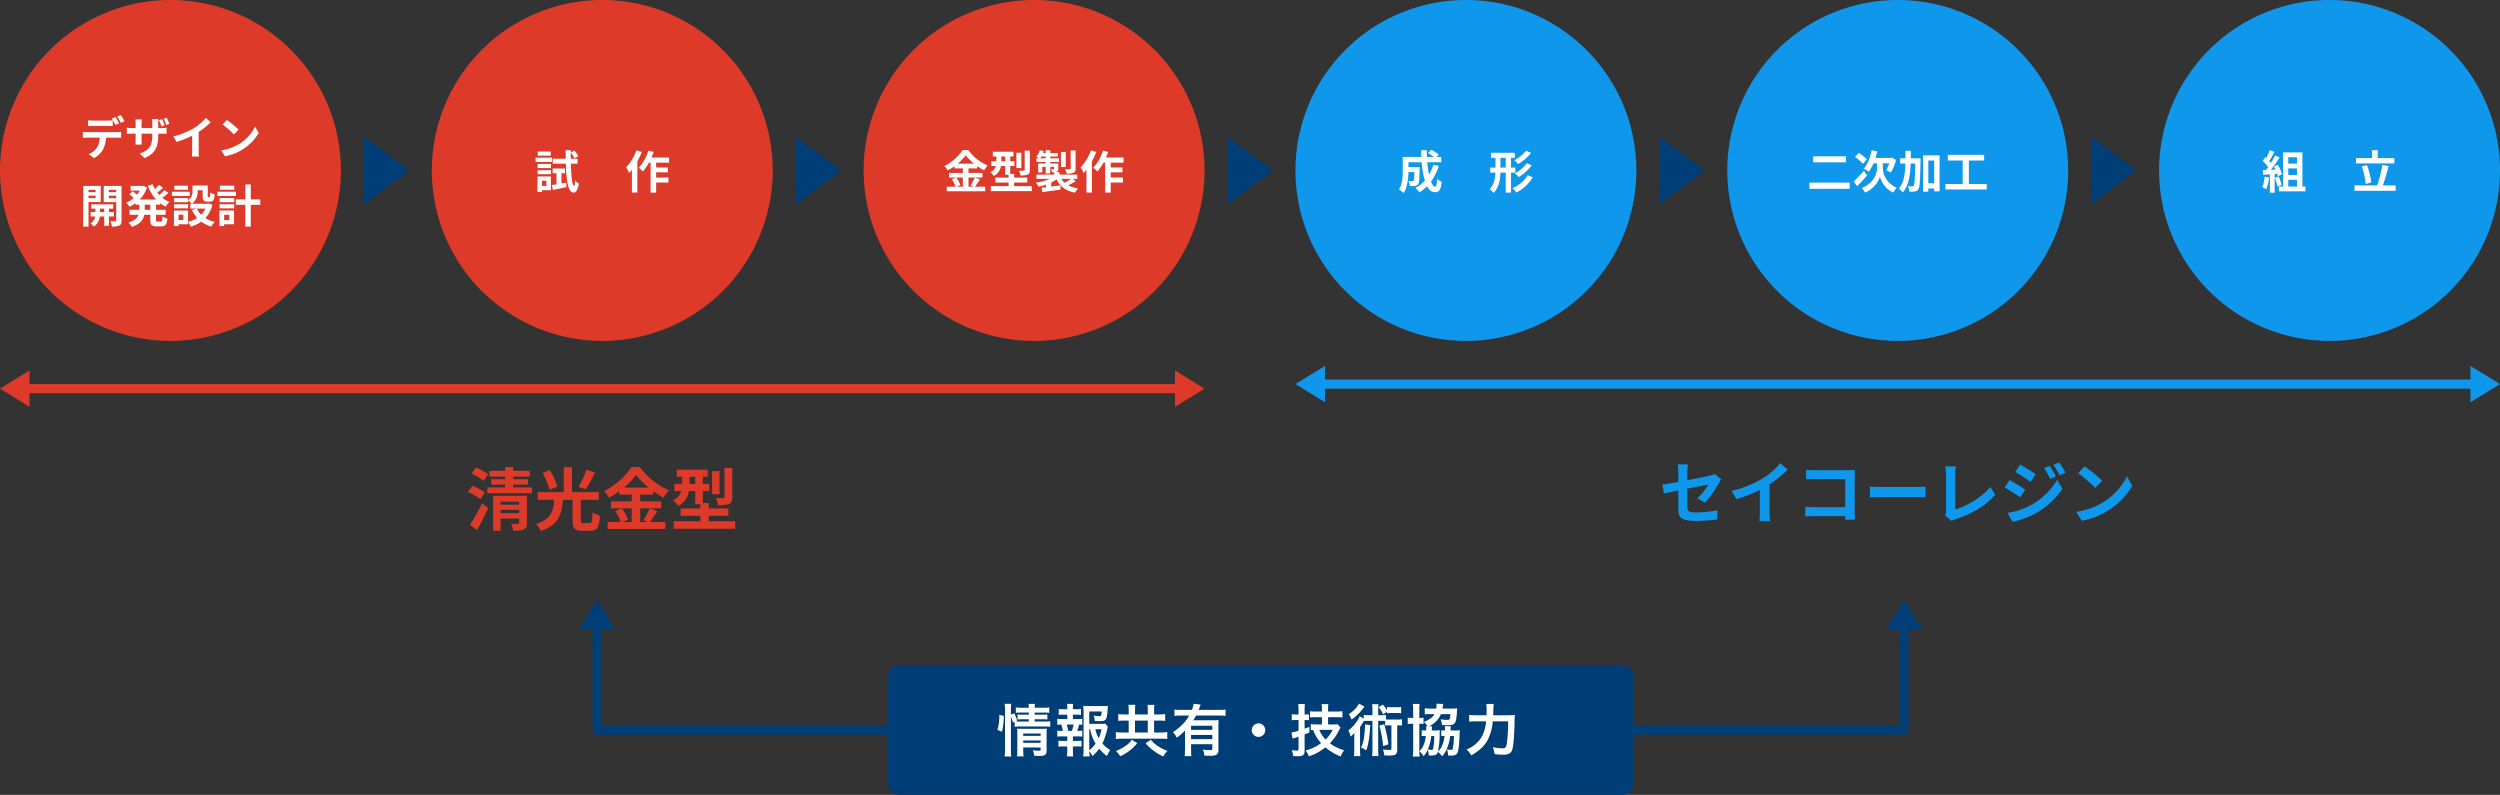
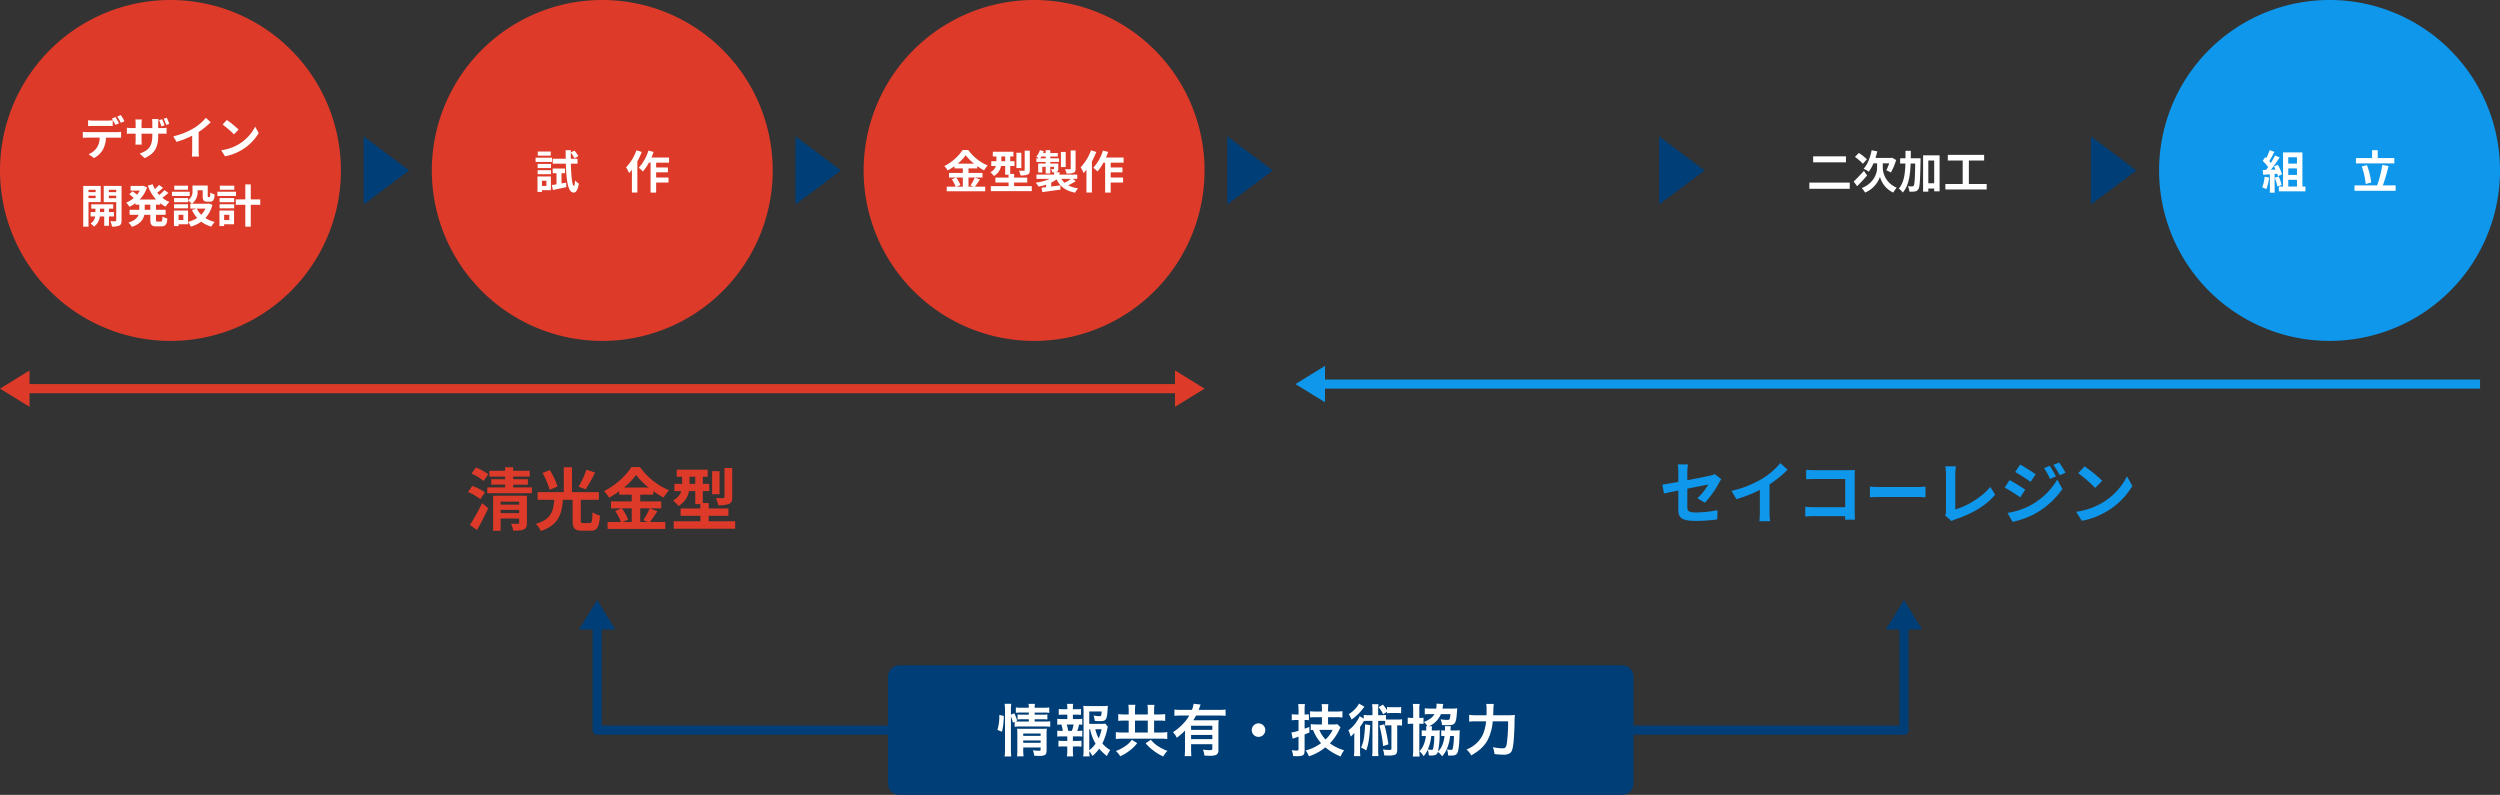
<svg xmlns="http://www.w3.org/2000/svg" width="1100" height="349.755" viewBox="0 0 1100 349.755">
  <rect x="0" y="0" width="1100" height="349.755" fill="#333333" stroke="none" />
  <g transform="translate(8397 9958.558)">
    <path d="M-50.16-22.32a23.72,23.72,0,0,0-5.43-2.97l-1.95,2.67a20.6,20.6,0,0,1,5.31,3.24Zm-1.47,7.98a20.932,20.932,0,0,0-5.55-2.85l-1.89,2.67a23.3,23.3,0,0,1,5.4,3.15ZM-55.11,2.19c1.68-2.94,3.45-6.39,4.95-9.57l-2.7-2.22A95.315,95.315,0,0,1-58.23-.03Zm10.38-7.41V-6.66h8.16v1.44Zm8.16-5.04v1.32h-8.16v-1.32Zm3.42-2.61H-48.03V2.55h3.3v-5.4h8.16V-.99c0,.36-.15.45-.54.45-.39.03-1.8.03-3.03,0a11.887,11.887,0,0,1,.96,3.03c2.07,0,3.57-.03,4.62-.54,1.11-.48,1.41-1.32,1.41-2.91Zm-6.06-3.66v-1.23h6.48v-2.4h-6.48V-21.3h7.29v-2.55h-7.29v-1.56h-3.54v1.56h-6.9v2.55h6.9v1.14h-6.09v2.4h6.09v1.23h-7.83v2.55h19.62v-2.55Zm32.25-7.83a37.215,37.215,0,0,1-3.48,7.5l3.12,1.17a66.315,66.315,0,0,0,4.14-7.38Zm-12.75,7.47a31.69,31.69,0,0,0-3.36-7.26l-3.21,1.23a34.974,34.974,0,0,1,3.09,7.41ZM-8.31-.84c-.99,0-1.14-.18-1.14-1.23V-11.1H-1.5v-3.36H-13.32V-25.41h-3.6v10.95H-28.44v3.36h7.32c-.42,4.89-1.23,8.58-8.1,10.62a10.05,10.05,0,0,1,2.16,3.12C-19.2,0-17.82-4.8-17.31-11.1h4.26v9.06c0,3.42.84,4.56,4.23,4.56h3.57c2.97,0,3.87-1.41,4.23-6.66A10.987,10.987,0,0,1-4.29-5.58C-4.41-1.5-4.59-.84-5.55-.84ZM12.96-7.32v6H8.91l2.46-1.05A20.239,20.239,0,0,0,8.61-7.32ZM9.57-16.47a31.3,31.3,0,0,0,5.31-5.55,32.009,32.009,0,0,0,5.52,5.55ZM20.88-7.32a31.159,31.159,0,0,1-2.85,5.19l1.95.81H16.71v-6h9.24v-3.06H16.71v-2.97h5.73v-1.56A37.917,37.917,0,0,0,27-12.06a16.758,16.758,0,0,1,2.37-3.21A30.652,30.652,0,0,1,16.56-25.5H12.87A31.994,31.994,0,0,1,.75-14.91a13.984,13.984,0,0,1,2.22,2.88,38.339,38.339,0,0,0,4.47-2.79v1.47h5.52v2.97H3.84v3.06H8.43L5.7-6.15A20.612,20.612,0,0,1,8.19-1.32H2.34V1.74H27.72V-1.32H20.94c1.05-1.26,2.22-3.09,3.36-4.74Zm36.3-17.76H53.79v12.75c0,.39-.15.48-.57.51-.45.03-1.89.03-3.24-.03A13.409,13.409,0,0,1,51.03-8.7a12.357,12.357,0,0,0,4.71-.57c1.14-.51,1.44-1.35,1.44-3ZM51.6-23.7H48.33v10.14H51.6ZM38.4-18.09v-3.15h2.52v3.15ZM46.83-1.65v-2.4H55.5V-7.29H46.83v-2.4H44.25v-5.25h2.82v-3.15H44.25v-3.15h2.13v-3.12H32.76v3.12h2.37v3.15H31.74v3.15h3.03a6.628,6.628,0,0,1-3.66,4.08,15.344,15.344,0,0,1,2.34,2.49,9.154,9.154,0,0,0,4.71-6.57h2.76v5.76h2.22v1.89H34.47v3.24h8.7v2.4H31.44v3.3H58.47v-3.3Z" transform="translate(-8132 -9727.558)" fill="#dd3a29" />
    <path d="M-84.84-6.81a42.182,42.182,0,0,0,6.21-8.73c.27-.54.72-1.2.99-1.62l-2.88-2.25a9.789,9.789,0,0,1-2.13.72c-1.35.3-5.55,1.17-9.93,1.98v-3.54a24.693,24.693,0,0,1,.27-3.42h-4.47a25.148,25.148,0,0,1,.24,3.42v4.29c-2.97.54-5.61.99-7.02,1.17l.72,3.93c1.26-.3,3.63-.78,6.3-1.32v8.19c0,3.54.99,5.19,7.83,5.19a70.518,70.518,0,0,0,9.3-.66l.12-4.05a51.542,51.542,0,0,1-9.48.99c-3.27,0-3.81-.66-3.81-2.52v-7.95c4.26-.84,8.31-1.65,9.24-1.83a26.059,26.059,0,0,1-4.8,6.06Zm28.44-8.07a49.017,49.017,0,0,0,7.95-6.45l-3.21-2.91a31.663,31.663,0,0,1-7.83,6.78,46.089,46.089,0,0,1-13.65,5.43l2.16,3.66a58.654,58.654,0,0,0,10.32-4.08v9.84a33.6,33.6,0,0,1-.21,3.93h4.74a20.625,20.625,0,0,1-.27-3.93ZM-18.81.66c-.06-.9-.12-2.49-.12-3.54V-18.42c0-.87.06-2.07.09-2.76-.51.03-1.77.06-2.64.06H-36.57c-1.05,0-2.61-.06-3.72-.18v4.17c.84-.06,2.46-.12,3.72-.12H-23.1V-4.83H-36.93c-1.35,0-2.7-.09-3.75-.18V-.72c.99-.09,2.7-.18,3.87-.18h13.68c0,.57,0,1.08-.03,1.56Zm6.57-9.84c1.11-.09,3.12-.15,4.83-.15H8.7c1.26,0,2.79.12,3.51.15v-4.71c-.78.06-2.13.18-3.51.18H-7.41c-1.56,0-3.75-.09-4.83-.18ZM23.67,1.26a8.465,8.465,0,0,1,1.8-.81c7.05-2.31,13.29-5.88,17.4-10.8l-2.13-3.39C36.9-9.06,30.21-5.22,25.32-3.84V-19.41a21.253,21.253,0,0,1,.3-3.39H20.91a18.54,18.54,0,0,1,.33,3.39V-3.15a3.918,3.918,0,0,1-.39,1.95Zm43.2-24.3-2.49,1.05a27.1,27.1,0,0,1,2.64,4.71l2.61-1.11A45.155,45.155,0,0,0,66.87-23.04Zm4.14-1.44-2.55,1.05a28.827,28.827,0,0,1,2.82,4.56l2.55-1.14A38.579,38.579,0,0,0,71.01-24.48Zm-17.16.87-2.16,3.3c1.98,1.11,5.1,3.12,6.78,4.29l2.22-3.3C59.13-20.4,55.83-22.53,53.85-23.61ZM48.3-2.31l2.25,3.93A37.729,37.729,0,0,0,60.57-2.07a36.188,36.188,0,0,0,11.91-10.8l-2.31-4.08A30.37,30.37,0,0,1,58.5-5.7,32.172,32.172,0,0,1,48.3-2.31Zm.93-14.46-2.16,3.3c2.01,1.08,5.13,3.09,6.84,4.29l2.19-3.36C54.57-13.62,51.27-15.69,49.23-16.77Zm33-6.03-2.82,3a62.378,62.378,0,0,1,7.5,6.48l3.06-3.15A63,63,0,0,0,82.23-22.8ZM78.48-2.82,81,1.14A32.489,32.489,0,0,0,92.13-3.09a31.9,31.9,0,0,0,11.1-11.1l-2.34-4.23A28.447,28.447,0,0,1,89.97-6.75,30.92,30.92,0,0,1,78.48-2.82Z" transform="translate(-7562 -9730.558)" fill="#0f97eb" />
    <path d="M75,0A75,75,0,1,1,0,75,75,75,0,0,1,75,0Z" transform="translate(-8397 -9958.558)" fill="#dd3a29" />
    <path d="M75,0A75,75,0,1,1,0,75,75,75,0,0,1,75,0Z" transform="translate(-8207 -9958.558)" fill="#dd3a29" />
    <path d="M75,0A75,75,0,1,1,0,75,75,75,0,0,1,75,0Z" transform="translate(-8017 -9958.558)" fill="#dd3a29" />
-     <path d="M75,0A75,75,0,1,1,0,75,75,75,0,0,1,75,0Z" transform="translate(-7827 -9958.558)" fill="#0f97eb" />
-     <path d="M75,0A75,75,0,1,1,0,75,75,75,0,0,1,75,0Z" transform="translate(-7637 -9958.558)" fill="#0f97eb" />
    <path d="M75,0A75,75,0,1,1,0,75,75,75,0,0,1,75,0Z" transform="translate(-7447 -9958.558)" fill="#0f97eb" />
    <path d="M-20.24-14.66a26.607,26.607,0,0,0-1.6-2.72l-1.58.66a23.6,23.6,0,0,1,1.6,2.76Zm-2.38.92c-.38-.74-1.08-2-1.58-2.74l-1.6.66a27.488,27.488,0,0,1,1.58,2.78Zm-4.94,1.16c.7,0,1.48.02,2.16.06V-15.1a15.7,15.7,0,0,1-2.16.16H-34.1a14.964,14.964,0,0,1-2.14-.16v2.58c.6-.04,1.46-.06,2.14-.06Zm-9.08,2.72a15.227,15.227,0,0,1-1.92-.12v2.62c.56-.04,1.34-.08,1.92-.08h5.5a8.6,8.6,0,0,1-1.24,4.42A8.167,8.167,0,0,1-36-.16l2.34,1.7A9.6,9.6,0,0,0-29.64-2.3a12.688,12.688,0,0,0,1.28-5.14h4.82c.56,0,1.32.02,1.82.06v-2.6a15.125,15.125,0,0,1-1.82.12ZM-.5-13.48c-.26-.76-.72-1.92-1.1-2.72l-1.36.44a17.913,17.913,0,0,1,1.08,2.72Zm-2.1.66a20.279,20.279,0,0,0-1.06-2.74L-5-15.12a26.483,26.483,0,0,1,1.02,2.74Zm-2.78,1.18v-2.12a12.282,12.282,0,0,1,.14-1.84H-8.1a12.643,12.643,0,0,1,.12,1.84v2.12h-4.74v-1.98a15.95,15.95,0,0,1,.12-1.82h-2.84a16.246,16.246,0,0,1,.12,1.8v2h-1.7a12.6,12.6,0,0,1-2.16-.2v2.72c.44-.04,1.16-.08,2.16-.08h1.7v2.72a16.175,16.175,0,0,1-.12,2.1h2.8c-.02-.4-.08-1.2-.08-2.1V-9.2h4.74v.76c0,4.92-1.7,6.64-5.56,8l2.14,2.02C-6.56-.56-5.38-3.58-5.38-8.54V-9.2h1.5c1.04,0,1.74.02,2.18.06V-11.8a11.47,11.47,0,0,1-2.2.16ZM12.4-9.92a32.678,32.678,0,0,0,5.3-4.3l-2.14-1.94a21.109,21.109,0,0,1-5.22,4.52,30.726,30.726,0,0,1-9.1,3.62L2.68-5.58A39.1,39.1,0,0,0,9.56-8.3v6.56A22.4,22.4,0,0,1,9.42.88h3.16a13.75,13.75,0,0,1-.18-2.62ZM24.82-15.2l-1.88,2a41.585,41.585,0,0,1,5,4.32l2.04-2.1A42,42,0,0,0,24.82-15.2ZM22.32-1.88,24,.76a21.659,21.659,0,0,0,7.42-2.82,21.267,21.267,0,0,0,7.4-7.4l-1.56-2.82A18.965,18.965,0,0,1,29.98-4.5,20.614,20.614,0,0,1,22.32-1.88Zm-55.24,17.4v1.02h-3.14V15.52Zm-3.14,3.66v-1.1h3.14v1.1Zm5.38,1.72V13.82h-7.7V31.74h2.32V20.9ZM-31,25.3V23.8h1.86v1.5Zm6.14,1.94V25.3h-2.2V23.8h1.88V21.92h-9.66V23.8h1.82v1.5h-2.1v1.94h2.02a4.686,4.686,0,0,1-2.04,3.12,9,9,0,0,1,1.52,1.36,6.515,6.515,0,0,0,2.56-4.48h1.92v4.12h2.08V27.24Zm-2.24-8.02V18.08h3.24v1.14Zm3.24-3.7v1.02H-27.1V15.52Zm2.34-1.7h-7.84v7.12h5.5v8c0,.28-.1.4-.42.4-.3.02-1.28.02-2.18-.02a8.457,8.457,0,0,1,.72,2.36,7.109,7.109,0,0,0,3.28-.46c.72-.38.94-1.04.94-2.26Zm12.66,10.5h-2.46V22.06h2.46Zm4.3-2.26v-.64a13.937,13.937,0,0,0,2.46,1.5A9.071,9.071,0,0,1-.46,20.86a12.273,12.273,0,0,1-3.1-1.82A32.83,32.83,0,0,0-.92,16.88l-1.74-1.24A19.373,19.373,0,0,1-4.9,17.8c-.32-.34-.62-.68-.9-1.04.82-.6,1.74-1.38,2.56-2.12l-1.8-1.28a18.887,18.887,0,0,1-1.78,1.86,13.893,13.893,0,0,1-1-2.14l-2.14.6A18.3,18.3,0,0,0-6.32,19.8h-7.24a13.708,13.708,0,0,0,3.26-5.32l-1.6-.74-.42.08h-5.22v2.04h4.08a11.188,11.188,0,0,1-1.26,1.8c-.56-.48-1.32-1.06-1.92-1.48l-1.5,1.24a21.346,21.346,0,0,1,1.98,1.7,12.374,12.374,0,0,1-3.32,2.06,10.342,10.342,0,0,1,1.44,1.8,16.347,16.347,0,0,0,2.66-1.58v.66h1.68v2.26h-4.28V26.5h3.96c-.5,1.34-1.7,2.58-4.46,3.42a9.065,9.065,0,0,1,1.52,1.9c3.7-1.24,5.02-3.22,5.46-5.32h2.64v2.18c0,2.22.54,2.92,2.7,2.92h2.18c1.76,0,2.38-.8,2.62-3.44a5.922,5.922,0,0,1-2.14-.94c-.08,1.88-.18,2.28-.7,2.28H-5.74c-.56,0-.64-.12-.64-.84V26.5h4.26V24.32H-6.38V22.06ZM7.72,13.68H1.68v1.8H7.72Zm.76,2.68H.66v1.88H8.48Zm-.72,5.52H1.6v1.78H7.76Zm7.64,1.9a9.484,9.484,0,0,1-1.88,2.7,9.855,9.855,0,0,1-1.94-2.7ZM5.68,28.82H3.56v-2.3H5.68ZM16.9,21.54l-.4.1H9.46a6.331,6.331,0,0,0,2.48-5.58v-.34h2.24v2.42c0,1.98.46,2.6,2.06,2.6H17.4c1.34,0,1.86-.7,2.06-3.18a6.785,6.785,0,0,1-1.94-.84c-.02,1.74-.1,2-.36,2h-.5c-.22,0-.26-.06-.26-.62V13.62H9.7V16a4.494,4.494,0,0,1-1.94,4.1v-.96H1.6v1.82H7.76V20.2a10.6,10.6,0,0,1,1.66,1.44H8.74v2.14h2.78l-2.04.66a13.909,13.909,0,0,0,2.3,3.46,13.111,13.111,0,0,1-4.04,1.72V24.64H1.54v6.82H3.56v-.78H7.74V29.66a10.069,10.069,0,0,1,1.24,2.06,16.155,16.155,0,0,0,4.58-2.18,13.939,13.939,0,0,0,4.4,2.18,10.248,10.248,0,0,1,1.54-2.06,13.656,13.656,0,0,1-4.12-1.72,13.5,13.5,0,0,0,3.08-5.82Zm11.18-7.86H21.74v1.8h6.34Zm.76,2.68H20.66v1.88h8.18ZM25.9,26.52v2.3H23.62v-2.3Zm2.08-1.88H21.56v6.82h2.06v-.78h4.36Zm-6.36-.98h6.42V21.88H21.62Zm0-2.7h6.42V19.14H21.62Zm17.9-1.22H35.34v-6.6h-2.4v6.6H28.76V22.1h4.18v9.64h2.4V22.1h4.18Z" transform="translate(-8322 -9890.558)" fill="#fff" />
    <path d="M-22.68-16.32h-5.7v1.8h5.7Zm.58,2.68h-7.24v1.88h7.24ZM-24.58-3.48v2.3h-1.96v-2.3Zm1.98-1.88h-5.9V1.46h1.96V.68h3.94Zm-5.84-.98h5.88V-8.12h-5.88Zm0-2.7h5.88v-1.82h-5.88Zm10.5,6.76V-6.8h1.56V-8.84h-5.44V-6.8h1.68v4.9c-.76.12-1.46.24-2.06.32L-21.72.6c1.72-.36,3.9-.82,5.96-1.28l-.16-1.96ZM-10.88-11v-2.16h-2.96q-.03-1.32,0-2.7a13.7,13.7,0,0,1,1.6,2.52l1.72-.96a14.1,14.1,0,0,0-1.72-2.44l-1.6.82v-1h-2.28c0,1.32.02,2.56.04,3.76H-21.8V-11h5.78c.24,7.96.98,12.68,3.46,12.74.74.02,1.74-.68,2.26-3.94a7.487,7.487,0,0,1-1.66-1.42c-.08,1.5-.24,2.42-.5,2.42-.76-.06-1.22-4.08-1.36-9.8Zm25.92-5.86a20.807,20.807,0,0,1-4.56,7.48A16.253,16.253,0,0,1,11.8-6.84c.4-.44.82-.94,1.24-1.44v10h2.4v-13.7a31.155,31.155,0,0,0,1.92-4.16Zm14.34,5.44v-2.26H21.62a23.638,23.638,0,0,0,.98-2.48l-2.3-.58A19.855,19.855,0,0,1,16.06-9.2a16.176,16.176,0,0,1,1.82,1.66,22.208,22.208,0,0,0,2.62-3.88h.76V1.74H23.7V-2.7h5.44V-4.9H23.7V-7.16h5.18V-9.32H23.7v-2.1Z" transform="translate(-8132 -9875.558)" fill="#fff" />
    <path d="M-31.36-4.88v4h-2.7l1.64-.7a13.493,13.493,0,0,0-1.84-3.3Zm-2.26-6.1a20.864,20.864,0,0,0,3.54-3.7,21.339,21.339,0,0,0,3.68,3.7Zm7.54,6.1a20.773,20.773,0,0,1-1.9,3.46l1.3.54h-2.18v-4h6.16V-6.92h-6.16V-8.9h3.82V-9.94A25.278,25.278,0,0,0-22-8.04a11.172,11.172,0,0,1,1.58-2.14A20.435,20.435,0,0,1-28.96-17h-2.46A21.329,21.329,0,0,1-39.5-9.94a9.322,9.322,0,0,1,1.48,1.92,25.559,25.559,0,0,0,2.98-1.86v.98h3.68v1.98h-6.08v2.04h3.06l-1.82.78A13.741,13.741,0,0,1-34.54-.88h-3.9V1.16h16.92V-.88h-4.52c.7-.84,1.48-2.06,2.24-3.16Zm24.2-11.84H-4.14v8.5c0,.26-.1.32-.38.34-.3.02-1.26.02-2.16-.02a8.939,8.939,0,0,1,.7,2.1,8.238,8.238,0,0,0,3.14-.38c.76-.34.96-.9.96-2Zm-3.72.92H-7.78v6.76H-5.6Zm-8.8,3.74v-2.1h1.68v2.1ZM-8.78-1.1V-2.7H-3V-4.86H-8.78v-1.6H-10.5v-3.5h1.88v-2.1H-10.5v-2.1h1.42v-2.08h-9.08v2.08h1.58v2.1h-2.26v2.1h2.02a4.419,4.419,0,0,1-2.44,2.72A10.229,10.229,0,0,1-17.7-5.58a6.1,6.1,0,0,0,3.14-4.38h1.84v3.84h1.48v1.26h-5.78V-2.7h5.8v1.6h-7.82V1.1H-1.02V-1.1ZM18.26-16.8H16.1v7.94c0,.26-.08.34-.38.34-.28.02-1.24.02-2.14-.02a7.378,7.378,0,0,1,.7,1.88,8.41,8.41,0,0,0,3.06-.32c.72-.3.92-.8.92-1.82Zm-4.34.66H11.8v6.66h2.12ZM16.26-4.3a23.273,23.273,0,0,1-2.84,1.72A7.318,7.318,0,0,1,12-4.3ZM2.7-13.34a7.779,7.779,0,0,0,.5-.8H5.1v.8ZM16.98-4.3h2V-6.18h-7.8V-7.22H9.06a2.608,2.608,0,0,0,.94-.2c.52-.24.66-.6.66-1.36v-2.26H7.12v-.7h3.86v-1.6H7.12v-.8h3.32v-1.52H7.12v-1.28H5.1v1.28H3.96c.12-.28.22-.54.32-.82l-1.74-.44A8.7,8.7,0,0,1,.98-14.04c.32.16.84.46,1.24.7H1v1.6H5.1v.7H1.8v3.92H3.6V-9.6H5.1v2.92H7.12V-9.6H8.76v.82c0,.16-.06.22-.24.22-.14,0-.62,0-1.08-.02A6.085,6.085,0,0,1,8.02-7.2h.8v1.02H1.04V-4.3H6.88A22.552,22.552,0,0,1,.7-2.62,10.238,10.238,0,0,1,1.96-.9a22.787,22.787,0,0,0,3.3-.84V-.62c-.72.08-1.4.16-1.98.22l.34,1.94c2.2-.32,5.18-.72,8-1.12l-.08-1.86c-1.34.18-2.7.36-4,.52V-2.66A15.059,15.059,0,0,0,9.9-4.08c1.5,3.18,4,5.06,8.16,5.86a8.208,8.208,0,0,1,1.3-1.9,13.516,13.516,0,0,1-4.34-1.34,26.961,26.961,0,0,0,3.3-1.84Zm8.06-12.56a20.807,20.807,0,0,1-4.56,7.48A16.252,16.252,0,0,1,21.8-6.84c.4-.44.82-.94,1.24-1.44v10h2.4v-13.7a31.155,31.155,0,0,0,1.92-4.16Zm14.34,5.44v-2.26H31.62a23.637,23.637,0,0,0,.98-2.48l-2.3-.58A19.855,19.855,0,0,1,26.06-9.2a16.176,16.176,0,0,1,1.82,1.66,22.208,22.208,0,0,0,2.62-3.88h.76V1.74H33.7V-2.7h5.44V-4.9H33.7V-7.16h5.18V-9.32H33.7v-2.1Z" transform="translate(-7942 -9875.558)" fill="#fff" />
-     <path d="M-14.3-10.56a20.245,20.245,0,0,1-1.92,4.44,47.228,47.228,0,0,1-.8-5.48h6.18v-2.36h-2.08l.96-1.02a16.733,16.733,0,0,0-3.26-2.14l-1.44,1.42a25.039,25.039,0,0,1,2.56,1.74h-3.06c-.04-.98-.06-1.96-.04-2.96h-2.5c0,1,.04,1.98.08,2.96h-8.16v5.84c0,2.6-.14,6.08-1.66,8.48a10.411,10.411,0,0,1,2.02,1.62c1.64-2.44,2.06-6.34,2.14-9.26h2.6c-.06,2.52-.14,3.48-.34,3.76a.647.647,0,0,1-.6.24c-.32,0-1-.02-1.72-.08a5.4,5.4,0,0,1,.66,2.22,15.737,15.737,0,0,0,2.3-.06A1.879,1.879,0,0,0-21-2c.46-.58.58-2.36.64-6.56,0-.28.02-.9.02-.9h-4.94V-11.6h5.8A41.315,41.315,0,0,0-18.1-3.54,15.279,15.279,0,0,1-22.18-.3a15.678,15.678,0,0,1,1.72,1.96,16.952,16.952,0,0,0,3.38-2.72C-16.2.58-15.1,1.58-13.7,1.58c1.86,0,2.66-.88,3.04-4.58a6.469,6.469,0,0,1-2.02-1.34c-.1,2.5-.34,3.5-.82,3.5-.64,0-1.28-.84-1.86-2.28a23.232,23.232,0,0,0,3.44-6.86Zm40.72-6.1a15.06,15.06,0,0,1-5.16,4.16,7.859,7.859,0,0,1,1.68,1.68,20.364,20.364,0,0,0,5.74-4.92Zm.4,5.5a16.211,16.211,0,0,1-5.28,4.42A10.01,10.01,0,0,1,23.2-5.08a21.331,21.331,0,0,0,5.8-5.2ZM15.2-9.26v-4.3h2.32v4.3Zm6.56,2.2v-2.2H19.84v-4.3H21.5v-2.22H11.04v2.22H13v4.3H10.68v2.2h2.3c-.12,2.68-.62,5.28-2.54,7.32A9.079,9.079,0,0,1,12.18,1.9c2.36-2.46,2.9-5.7,3-8.96h2.34v8.8h2.32v-8.8Zm5.4,1.18A14.3,14.3,0,0,1,20.52-.22a8.907,8.907,0,0,1,1.66,1.94A17.881,17.881,0,0,0,29.42-5Z" transform="translate(-7752 -9875.558)" fill="#fff" />
    <path d="M-37.22-14.2v2.62h14.44V-14.2ZM-38.88-2.66V.08h17.76V-2.66ZM-13.56-12.9a21.216,21.216,0,0,0-3.56-2.8l-1.7,1.74a21.694,21.694,0,0,1,3.48,3.02Zm-1.3,5.06c-1.64,1.82-3.42,3.66-4.52,4.74l1.52,2.02c1.36-1.34,2.98-3.08,4.38-4.7Zm8.28-3.28h2.82A19.7,19.7,0,0,1-5.02-8.08,18.913,18.913,0,0,1-3-7.1,27.085,27.085,0,0,0-.7-12.6l-1.76-1.02-.46.12H-9.8A27.227,27.227,0,0,0-9-16.42l-2.48-.46c-.62,3.2-1.82,6.28-3.52,8.12a15.263,15.263,0,0,1,2.24,1.3,16.589,16.589,0,0,0,2.08-3.66h1.6v2.06c0,2.22-1.34,6.64-6.74,8.8a11.053,11.053,0,0,1,1.44,2A11.785,11.785,0,0,0-7.82-5.2,10.979,10.979,0,0,0-2,1.74C-1.62,1.12-.94.14-.48-.44a9.749,9.749,0,0,1-6.1-8.64ZM5.74-13.36c.02-1.08.02-2.18.02-3.3H3.42c0,1.14,0,2.24-.02,3.3H1.06v2.32H3.38C3.24-6.36,2.7-2.54.46,0A6.266,6.266,0,0,1,2.2,1.74C4.78-1.22,5.48-5.7,5.68-11.04H7.7c-.12,6.68-.28,9.16-.66,9.7a.725.725,0,0,1-.68.36c-.38,0-1.1-.02-1.9-.08a5.734,5.734,0,0,1,.68,2.38,11.271,11.271,0,0,0,2.42-.08A2.129,2.129,0,0,0,9.1.22c.62-.92.76-3.98.94-12.5.02-.3.02-1.08.02-1.08Zm7.72,11V-12.38h2.58V-2.36Zm-2.3-12.3V1.32h2.3V-.06h2.58V1.18h2.38V-14.66ZM31.3-2.04V-12.38h6.72v-2.48H22.04v2.48h6.54V-2.04H20.96V.36H39.14v-2.4Z" transform="translate(-7562 -9875.558)" fill="#fff" />
    <path d="M-28.58-5.24A14.541,14.541,0,0,1-29.64-.6a11.756,11.756,0,0,1,1.82.86,18.491,18.491,0,0,0,1.2-5.16Zm5.56-1.3a10.883,10.883,0,0,1,.28,1.08l1.8-.84a16.311,16.311,0,0,0-1.84-4.22l-1.68.74c.24.42.48.9.7,1.38l-2.02.08a64.386,64.386,0,0,0,3.82-5.42l-2.02-.84a31.272,31.272,0,0,1-1.84,3.28c-.2-.26-.44-.56-.7-.84.72-1.12,1.54-2.66,2.26-4.04l-2.1-.74a26.438,26.438,0,0,1-1.46,3.48l-.48-.42-1.12,1.64a18.842,18.842,0,0,1,2.4,2.74c-.3.44-.62.86-.92,1.24l-1.48.06.2,2.08,2.96-.2V1.76h2.1V-6.46Zm-1.1,1.74A20.355,20.355,0,0,1-22.94-.94l1.88-.66a22.808,22.808,0,0,0-1.3-3.76Zm5.96.9h3.82V-.94h-3.82Zm3.82-9.9v2.78h-3.82V-13.8Zm0,7.76h-3.82V-8.9h3.82Zm2.4,5.1v-15h-8.52v15H-22.3V1.2h11.7V-.94ZM28.5-13.44H21.2v-3.48H18.72v3.48h-7.1v2.34H28.5ZM18.34-2.7a32.8,32.8,0,0,0-1.88-7.66l-2.28.6A32.424,32.424,0,0,1,15.9-2.04Zm5.12,1.28a81.4,81.4,0,0,0,2.5-8.52l-2.74-.5a49.984,49.984,0,0,1-2.28,9.02H10.98V.96h18.1V-1.42Z" transform="translate(-7372 -9875.558)" fill="#fff" />
    <g transform="translate(-8647 -11148.558)">
      <path d="M-1597.38-7424.687H-2110v-4h512.62Z" transform="translate(2368.605 8787.687)" fill="#dd3a29" />
      <path d="M8,0l8,13H0Z" transform="translate(780 1353) rotate(90)" fill="#dd3a29" />
      <path d="M8,0l8,13H0Z" transform="translate(250 1369) rotate(-90)" fill="#dd3a29" />
    </g>
    <g transform="translate(-8077 -11150.558)">
      <path d="M-1597.38-7424.687H-2110v-4h512.62Z" transform="translate(2368.605 8787.687)" fill="#0f97eb" />
-       <path d="M8,0l8,13H0Z" transform="translate(780 1353) rotate(90)" fill="#0f97eb" />
      <path d="M8,0l8,13H0Z" transform="translate(250 1369) rotate(-90)" fill="#0f97eb" />
    </g>
    <path d="M15,0,30,20H0Z" transform="translate(-8217 -9898.558) rotate(90)" fill="#003e77" />
    <path d="M15,0,30,20H0Z" transform="translate(-8027 -9898.558) rotate(90)" fill="#003e77" />
    <path d="M15,0,30,20H0Z" transform="translate(-7837 -9898.558) rotate(90)" fill="#003e77" />
    <path d="M15,0,30,20H0Z" transform="translate(-7647 -9898.558) rotate(90)" fill="#003e77" />
    <path d="M15,0,30,20H0Z" transform="translate(-7457 -9898.558) rotate(90)" fill="#003e77" />
    <g transform="translate(-1237.25 251.877)">
      <g transform="translate(-6890.5 -9946.435) rotate(90)">
        <path d="M48.65,2H0A2,2,0,0,1-2,0,2,2,0,0,1,0-2H48.65a2,2,0,0,1,2,2A2,2,0,0,1,48.65,2Z" transform="translate(8.605 6.5)" fill="#003e77" />
        <path d="M8,0l8,13H0Z" transform="translate(0 14.5) rotate(-90)" fill="#003e77" />
      </g>
      <g transform="translate(-6896.51 -9889.18)">
        <path d="M-1977.873-7424.687H-2110a2,2,0,0,1-2-2,2,2,0,0,1,2-2h132.126a2,2,0,0,1,2,2A2,2,0,0,1-1977.873-7424.687Z" transform="translate(2110 7426.687)" fill="#003e77" />
      </g>
    </g>
    <g transform="translate(-1020.25 -74.303)">
      <g transform="translate(-6677 -9620.255)">
        <g transform="translate(146) rotate(90)">
          <path d="M48.65,2H0A2,2,0,0,1-2,0,2,2,0,0,1,0-2H48.65a2,2,0,0,1,2,2A2,2,0,0,1,48.65,2Z" transform="translate(8.605 8)" fill="#003e77" />
          <path d="M8,0l8,13H0Z" transform="translate(0 16) rotate(-90)" fill="#003e77" />
        </g>
        <g transform="translate(0 57.255)">
          <path d="M-1972.007-7424.687H-2110a2,2,0,0,1-2-2,2,2,0,0,1,2-2h137.993a2,2,0,0,1,2,2A2,2,0,0,1-1972.007-7424.687Z" transform="translate(2110 7426.687)" fill="#003e77" />
        </g>
      </g>
    </g>
    <path d="M5,0H323a5,5,0,0,1,5,5V52a5,5,0,0,1-5,5H5a5,5,0,0,1-5-5V5A5,5,0,0,1,5,0Z" transform="translate(-8006.25 -9665.803)" fill="#003e77" />
    <path d="M-108.95-15.575a18.928,18.928,0,0,1,.875,2.775l.775-.35v2.2a13.388,13.388,0,0,1,2.525-.15h10.65a17.5,17.5,0,0,1,2.475.15V-13.4a15.826,15.826,0,0,1-2.475.125H-98.5v-1h3.475a15.565,15.565,0,0,1,2.125.1V-16.4a14.307,14.307,0,0,1-2.075.1H-98.5v-.925h3.875a17.333,17.333,0,0,1,2.55.125v-2.4a13.493,13.493,0,0,1-2.6.15H-98.5a6.93,6.93,0,0,1,.15-1.7h-2.875a6.93,6.93,0,0,1,.15,1.7h-3.1a13.649,13.649,0,0,1-2.6-.15v2.4a14.872,14.872,0,0,1,2.475-.125h3.225v.925H-103.9a16.04,16.04,0,0,1-2.125-.1v2.225a16.6,16.6,0,0,1,2.1-.1h2.85v1h-3.7c-.975,0-1.475-.025-2.1-.075l.675-.3a16.574,16.574,0,0,0-1.275-3.25l-1.475.575V-18.4a16.811,16.811,0,0,1,.15-2.675h-2.925a17.145,17.145,0,0,1,.175,2.675V-1.1a23.269,23.269,0,0,1-.175,3.175h2.925a27.015,27.015,0,0,1-.15-3.1Zm5.425,13.7h7.65v.85c0,.5-.15.6-.95.6a17.629,17.629,0,0,1-2.45-.225,9.648,9.648,0,0,1,.575,2.4c1.225.075,1.7.1,2.25.1,2.525,0,3.2-.5,3.2-2.4V-7.6a21.6,21.6,0,0,1,.1-2.575,16.243,16.243,0,0,1-2.25.1h-8.8c-.875,0-1.4-.025-2-.075.05.7.075,1.175.075,2.125v7.2a20.77,20.77,0,0,1-.125,2.85h2.875a21.444,21.444,0,0,1-.15-2.85Zm0-2.05V-4.95h7.65v1.025Zm0-3.05V-8h7.65v1.025Zm-9.35-1.8a30.751,30.751,0,0,0,.8-6.975l-1.975-.45a21.853,21.853,0,0,1-.825,6.6ZM-67.4-12.35a17.432,17.432,0,0,1-2.375.1h-4.7v-5.475h5.45c-.1,1.85-.225,2.1-1,2.1a18.088,18.088,0,0,1-2.575-.3,9.038,9.038,0,0,1,.55,2.35,22.1,22.1,0,0,0,2.25.125c2.75,0,3.1-.525,3.4-5.125.025-.6.05-.9.125-1.625a15.285,15.285,0,0,1-2.325.125h-6.15A16.666,16.666,0,0,1-77.1-20.2a25.2,25.2,0,0,1,.125,2.55V-.925A17.97,17.97,0,0,1-77.15,2.05h2.85A21.512,21.512,0,0,1-74.475-.3a16.162,16.162,0,0,1,1.4,2.175A17,17,0,0,0-70.1-1.35,21.106,21.106,0,0,0-66.7,1.9,15.193,15.193,0,0,1-65.25-.75a11.968,11.968,0,0,1-3.45-2.9,28.081,28.081,0,0,0,2.125-6.2,5.307,5.307,0,0,1,.3-1.1Zm-7.075,2.475h.4A19.594,19.594,0,0,0-71.7-3.55a12.693,12.693,0,0,1-2.775,2.9Zm5.4,0A17.5,17.5,0,0,1-70.3-5.9a14.185,14.185,0,0,1-1.5-3.975Zm-12.6-4.5V-16.3H-80.2a16.686,16.686,0,0,1,2.075.1v-2.6a14.983,14.983,0,0,1-2.075.1h-1.475v-.45a13.824,13.824,0,0,1,.1-1.9h-2.7a9.37,9.37,0,0,1,.15,1.9v.45h-1.7a14.983,14.983,0,0,1-2.075-.1v2.6a16.686,16.686,0,0,1,2.075-.1h1.7v1.925h-2.25A13.032,13.032,0,0,1-88.55-14.5v2.65a12.1,12.1,0,0,1,1.8-.1,15.76,15.76,0,0,1,.65,2.775h-.275A11.812,11.812,0,0,1-88.55-9.3v2.65a18.174,18.174,0,0,1,2.175-.1h2.225v2h-1.8a15.689,15.689,0,0,1-2.075-.1v2.625a16.431,16.431,0,0,1,2.075-.1h1.8V-.5a20,20,0,0,1-.15,2.55h2.75c-.075-.8-.125-1.725-.125-2.55V-2.325h1.7a16.18,16.18,0,0,1,2.075.1V-4.85a15.689,15.689,0,0,1-2.075.1h-1.7v-2h1.95a17.647,17.647,0,0,1,2.175.1V-9.3a9.972,9.972,0,0,1-1.925.125h-.3a16.246,16.246,0,0,0,.825-2.775,11.136,11.136,0,0,1,1.4.1V-14.5a12.851,12.851,0,0,1-2.175.125Zm-2.075,5.2a18.137,18.137,0,0,0-.625-2.775h3a15.939,15.939,0,0,1-.75,2.775ZM-57.125-16.4h-1.85a21.643,21.643,0,0,1-2.75-.15v2.975a25.766,25.766,0,0,1,2.75-.125h1.85v5.25h-2.45a22.009,22.009,0,0,1-3.2-.175v3.05a22.467,22.467,0,0,1,3.2-.175h16.2a22.852,22.852,0,0,1,3.225.175v-3.05a22.091,22.091,0,0,1-3.25.175h-2.55V-13.7h2.05a27.371,27.371,0,0,1,2.825.125V-16.55a21.818,21.818,0,0,1-2.825.15h-2.05V-18a18.091,18.091,0,0,1,.15-2.625h-3.075a13.493,13.493,0,0,1,.15,2.6V-16.4H-54.35v-1.675a16,16,0,0,1,.15-2.575h-3.075a16.8,16.8,0,0,1,.15,2.6Zm2.775,7.95V-13.7h5.625v5.25Zm-1.4,3.2a10.67,10.67,0,0,1-2.9,2.8,17.509,17.509,0,0,1-4.1,2.125A11.668,11.668,0,0,1-60.85,2,19.475,19.475,0,0,0-57.2-.125a18.2,18.2,0,0,0,3.825-3.65Zm6.075,1.55a19.8,19.8,0,0,0,3.35,3.125,20.857,20.857,0,0,0,4.4,2.675,10.5,10.5,0,0,1,1.85-2.45,21.212,21.212,0,0,1-3.85-1.9,13.412,13.412,0,0,1-3.45-3.025ZM-32.35-1.2a27.964,27.964,0,0,1-.15,3.15h2.95c-.075-.9-.125-1.775-.125-3.125V-3.3h9.35v1.9c0,.6-.15.7-1.25.7a21.782,21.782,0,0,1-2.9-.225,7.94,7.94,0,0,1,.65,2.625c1.25.05,1.725.075,2.3.075a6.639,6.639,0,0,0,2.925-.4A2.147,2.147,0,0,0-17.65-.65V-11.075c0-1.275.025-2.075.1-2.85a23.206,23.206,0,0,1-2.6.1H-28.7c.475-.775.775-1.275,1.225-2.1h10.05a24.108,24.108,0,0,1,2.925.15V-18.55a23.539,23.539,0,0,1-2.925.15H-26.35c.2-.525.25-.65.35-.95a11.3,11.3,0,0,1,.55-1.4l-3.125-.35a10.939,10.939,0,0,1-.725,2.7H-34a25.165,25.165,0,0,1-3-.15v2.775a24.713,24.713,0,0,1,2.975-.15H-30.5A16.579,16.579,0,0,1-33.475-12a22.438,22.438,0,0,1-4.2,3.425,7.428,7.428,0,0,1,1.7,2.425A26.231,26.231,0,0,0-32.35-9.3Zm12.025-6.175v1.85h-9.35v-1.85Zm0-2.225h-9.35v-1.825h9.35ZM0-12.475A2.966,2.966,0,0,0-2.975-9.5,2.966,2.966,0,0,0,0-6.525,2.966,2.966,0,0,0,2.975-9.5,2.966,2.966,0,0,0,0-12.475ZM27.9-12H25.525A19.325,19.325,0,0,1,23-12.15V-9.5c.45-.05.6-.05,1-.075a18.41,18.41,0,0,0,3.525,5.8A19.534,19.534,0,0,1,20.75-.55a9.949,9.949,0,0,1,1.4,2.575,22,22,0,0,0,7.25-3.95A24.534,24.534,0,0,0,36.15,2.1,8.744,8.744,0,0,1,37.7-.625,19.749,19.749,0,0,1,31.4-3.7a21.331,21.331,0,0,0,3.9-5.5c.475-.95.575-1.15.775-1.475L34.75-12.1a11.471,11.471,0,0,1-1.8.1H30.6v-3.2h3.475a25.182,25.182,0,0,1,2.85.15v-2.775a23.075,23.075,0,0,1-2.85.15H30.6v-.775a17.417,17.417,0,0,1,.125-2.5H27.75a14.031,14.031,0,0,1,.15,2.525v.75H25.525a26.5,26.5,0,0,1-2.85-.125v2.725C23.4-15.15,24.4-15.2,25.55-15.2H27.9Zm4.7,2.4a13.275,13.275,0,0,1-3.125,4.2A12.939,12.939,0,0,1,26.75-9.6Zm-15-4.35v4.725a16.535,16.535,0,0,1-3.125.75l.55,2.775c.275-.125.7-.275,1.05-.4a6.5,6.5,0,0,0,.85-.275c.15-.05.375-.125.675-.25v5.35c0,.675-.15.775-.975.775A12.835,12.835,0,0,1,14.6-.7a7.734,7.734,0,0,1,.6,2.6c.775.05,1.175.075,1.775.075,2.65,0,3.3-.475,3.3-2.475V-7.6c.8-.325.8-.325,2.1-.825V-10.9c-1.05.4-1.35.5-2.1.775V-13.95h.375a10.417,10.417,0,0,1,1.525.1v-2.625a9.861,9.861,0,0,1-1.5.1h-.4V-18.45a14.7,14.7,0,0,1,.15-2.525H17.45a17.907,17.907,0,0,1,.15,2.55v2.05H16.575a11.044,11.044,0,0,1-1.95-.15v2.7a14.456,14.456,0,0,1,1.925-.125Zm32.525-2.125h-1.55A13.806,13.806,0,0,1,46.3-16.2v1.65l-1.8-1.075a10.165,10.165,0,0,1-1.25,2.25A14.643,14.643,0,0,1,39.525-9.4,9.151,9.151,0,0,1,40.5-6.65,9.519,9.519,0,0,0,42.175-8.3c-.05,1.7-.05,1.725-.05,2.725V-.95a21.25,21.25,0,0,1-.15,2.9H44.8a20.14,20.14,0,0,1-.125-2.825V-10.9c.425-.6,1-1.45,1.675-2.575a9.232,9.232,0,0,1,1.575-.1h2.2v12.5a20.393,20.393,0,0,1-.15,3H52.8a19.605,19.605,0,0,1-.15-3v-12.5H54.4c.575,0,.9.025,1.325.05V-11.5a9.18,9.18,0,0,1,1.6-.1h1.15V-1.35c0,.45-.175.575-.8.575A20.834,20.834,0,0,1,54.725-1,7.643,7.643,0,0,1,55.3,1.625c1.225.05,1.525.05,2,.05a9.257,9.257,0,0,0,2.575-.25c.825-.325,1.15-1,1.15-2.325V-11.6a14.436,14.436,0,0,1,2.125.1v-2.775a10.951,10.951,0,0,1-2.05.125H57.325a9.072,9.072,0,0,1-1.25-.05v-2a13.806,13.806,0,0,1-2.275.125H52.65v-2.1A16.564,16.564,0,0,1,52.8-20.9H49.975a16.744,16.744,0,0,1,.15,2.725ZM56.55-17.55v.65a11.62,11.62,0,0,1,1.95-.125h2.3a11.089,11.089,0,0,1,1.95.125v-2.8a10.1,10.1,0,0,1-1.95.125H58.5a10.75,10.75,0,0,1-1.95-.125v1.475a15.557,15.557,0,0,0-1.825-2.5l-1.9,1.125a13.219,13.219,0,0,1,2,3.125ZM44.225-21.175a12.848,12.848,0,0,1-4.525,4.65,10.744,10.744,0,0,1,1.225,2.375A20.375,20.375,0,0,0,45.3-18.175c.775-.975,1.2-1.5,1.3-1.625Zm2.65,9.15a47.873,47.873,0,0,1-.5,6,14.934,14.934,0,0,1-1.25,4.175A20.676,20.676,0,0,1,47.4-.575c.975-2.725,1.425-5.5,1.75-11.125Zm6.325.5a54.338,54.338,0,0,1,1.625,9.05L57.15-3.25a68.993,68.993,0,0,0-1.825-8.8Zm20.525.325A8.545,8.545,0,0,1,73.8-9.875v.525h-.6a9.229,9.229,0,0,1-1.4-.075V-6.85a7.13,7.13,0,0,1,1.225-.075h.6A13.025,13.025,0,0,1,72.6-2.9,8.094,8.094,0,0,1,70.825-.25,12.578,12.578,0,0,1,72.65,1.975,12.042,12.042,0,0,0,74.475-.9,9.047,9.047,0,0,1,74.9,1.625a9.206,9.206,0,0,0,.975.05,6.477,6.477,0,0,0,1.95-.25A1.864,1.864,0,0,0,78.9.075a7.727,7.727,0,0,1,1.875,1.95A10.972,10.972,0,0,0,82.95-1.45,18.7,18.7,0,0,0,84.3-6.925h1.675A26.82,26.82,0,0,1,85.45-1.3c-.075.35-.275.475-.775.475a8.486,8.486,0,0,1-1.75-.2A8.033,8.033,0,0,1,83.4,1.65c.575.05.9.05,1.125.05,1.825,0,2.55-.3,3-1.225.525-1.05.8-3.575.95-8.375.025-.775.025-.975.075-1.55a19.539,19.539,0,0,1-2.25.1H84.475a2.425,2.425,0,0,0,.025-.425,8.7,8.7,0,0,1,.125-1.45L82-11.25c.025.3.05.55.05,1.025v.875a7.47,7.47,0,0,1-1.65-.1v2.6a5.1,5.1,0,0,1,.85-.075h.6c-.4,3.25-1.325,5.425-2.9,6.85a35.357,35.357,0,0,0,.75-7.8,12.941,12.941,0,0,1,.075-1.575,19.725,19.725,0,0,1-2.275.1H76.225a4.305,4.305,0,0,0,.025-.5,7.382,7.382,0,0,1,.125-1.325L75-11.2a10.067,10.067,0,0,0,5.25-5.35h4.175C84.3-14.325,84.125-14,83.15-14a17.741,17.741,0,0,1-3.05-.275,7.351,7.351,0,0,1,.625,2.525c1.125.05,1.575.075,2.15.075,1.925,0,2.675-.15,3.2-.625C86.8-13,87.1-14.175,87.3-17.35c.05-.85.075-1.225.15-1.75a16.73,16.73,0,0,1-2.325.125H80.95c.05-.3.075-.45.125-.8A10.2,10.2,0,0,1,81.3-21l-3-.15a4.062,4.062,0,0,1,.025.45,10.2,10.2,0,0,1-.125,1.725H75.7a24.083,24.083,0,0,1-2.55-.125v2.675a15.148,15.148,0,0,1,2.4-.125h1.875c-.825,1.45-2.125,2.4-4.65,3.475a8.052,8.052,0,0,1,1.55,1.875Zm3.6,4.275a29.041,29.041,0,0,1-.45,5.4c-.125.55-.275.7-.75.7a7.4,7.4,0,0,1-1.625-.2,19.279,19.279,0,0,0,1.5-5.9Zm-9.275-7.95H67.9A13.842,13.842,0,0,1,65.65-15v2.8a18.459,18.459,0,0,1,2.25-.1h.15V-1.025a21.036,21.036,0,0,1-.175,3.15H70.9a20.275,20.275,0,0,1-.15-3.1V-12.3a11.367,11.367,0,0,1,1.85.075v-2.75a9.546,9.546,0,0,1-1.85.1V-18.55a12.651,12.651,0,0,1,.15-2.475H67.875a14.719,14.719,0,0,1,.175,2.55Zm35.2-1.175c.15-4.325.15-4.325.275-4.975H100.2a13.158,13.158,0,0,1,.15,2.425c0,1.3,0,1.55-.05,2.55H95.85a21.631,21.631,0,0,1-3.175-.175v3a26.411,26.411,0,0,1,3.1-.15h4.35A18.336,18.336,0,0,1,98.55-7.2,13.253,13.253,0,0,1,91.5-.975a8.443,8.443,0,0,1,2.075,2.6c3.475-1.95,5.75-4.05,7.2-6.675a21.6,21.6,0,0,0,2.275-8.325h6.775a73.021,73.021,0,0,1-.575,9.75c-.275,1.675-.65,2.125-1.825,2.125a22.075,22.075,0,0,1-4.3-.5,11.688,11.688,0,0,1,.7,3.025,28.824,28.824,0,0,0,3.825.275,4.937,4.937,0,0,0,2.975-.675C111.4.075,111.75-.8,112.075-3.1c.25-1.65.5-5.875.575-9.3a33.808,33.808,0,0,1,.15-3.775,27.154,27.154,0,0,1-3.225.125Z" transform="translate(-7843.25 -9627.803)" fill="#fff" />
  </g>
</svg>